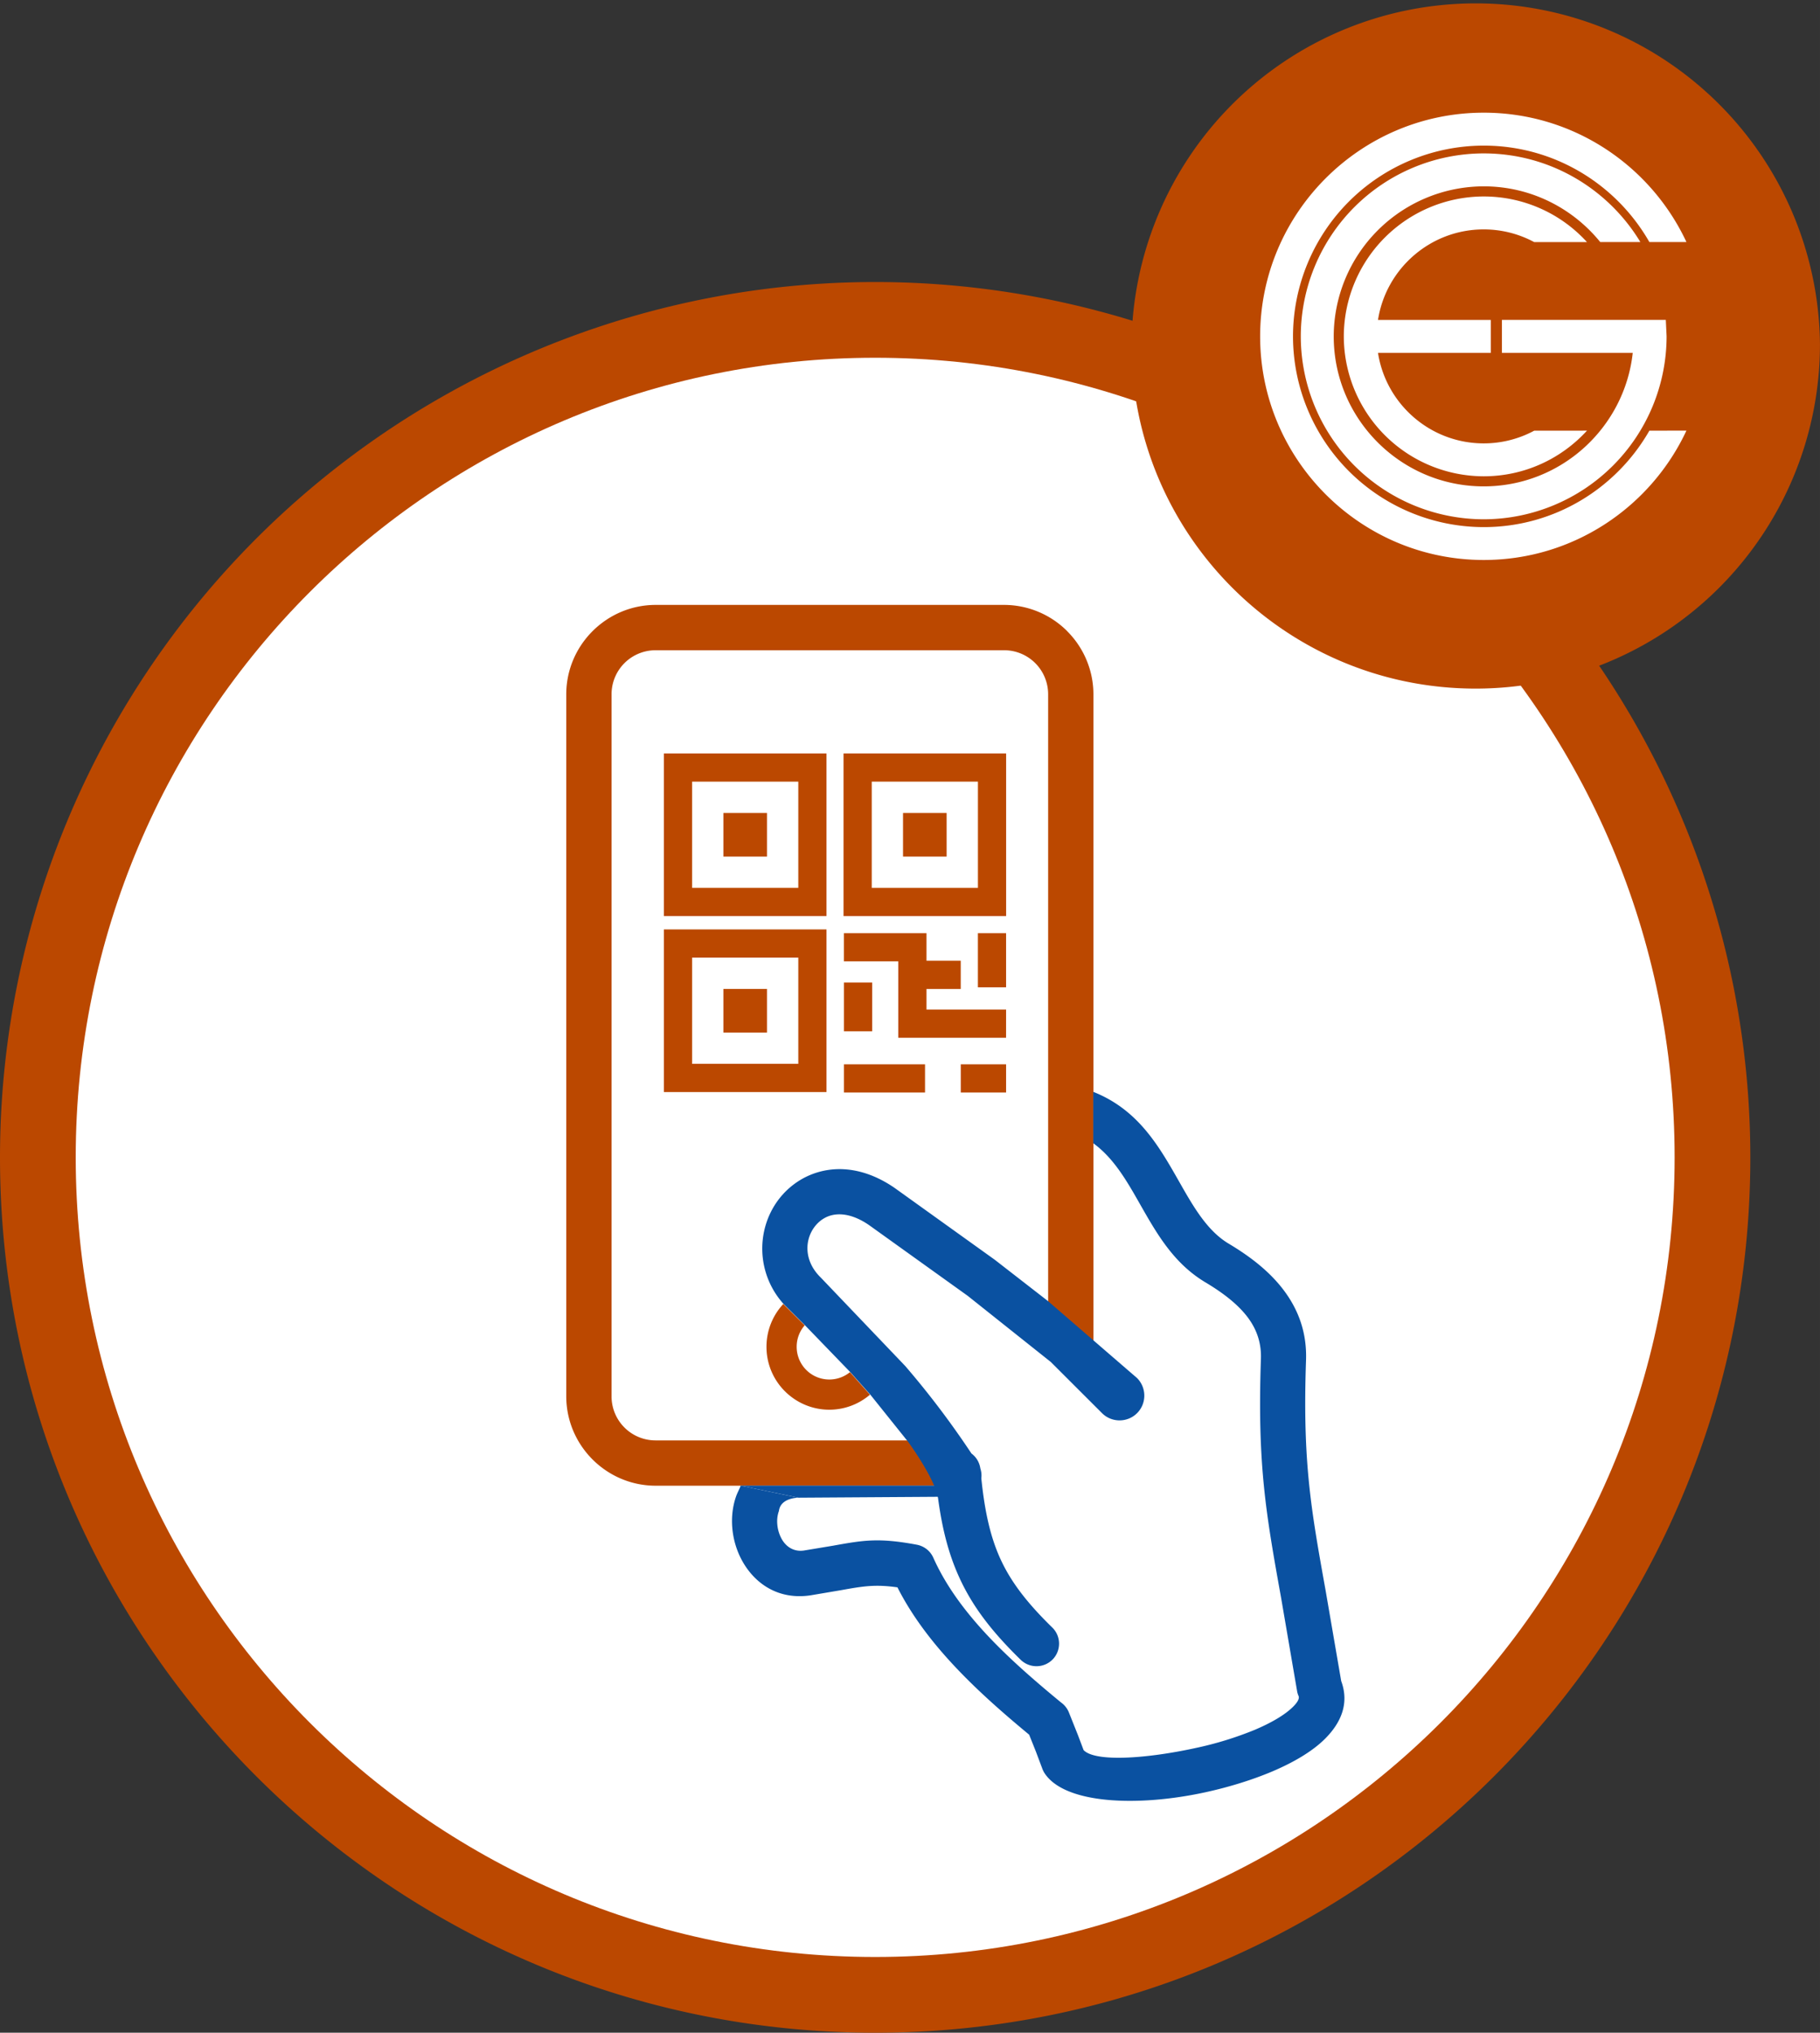
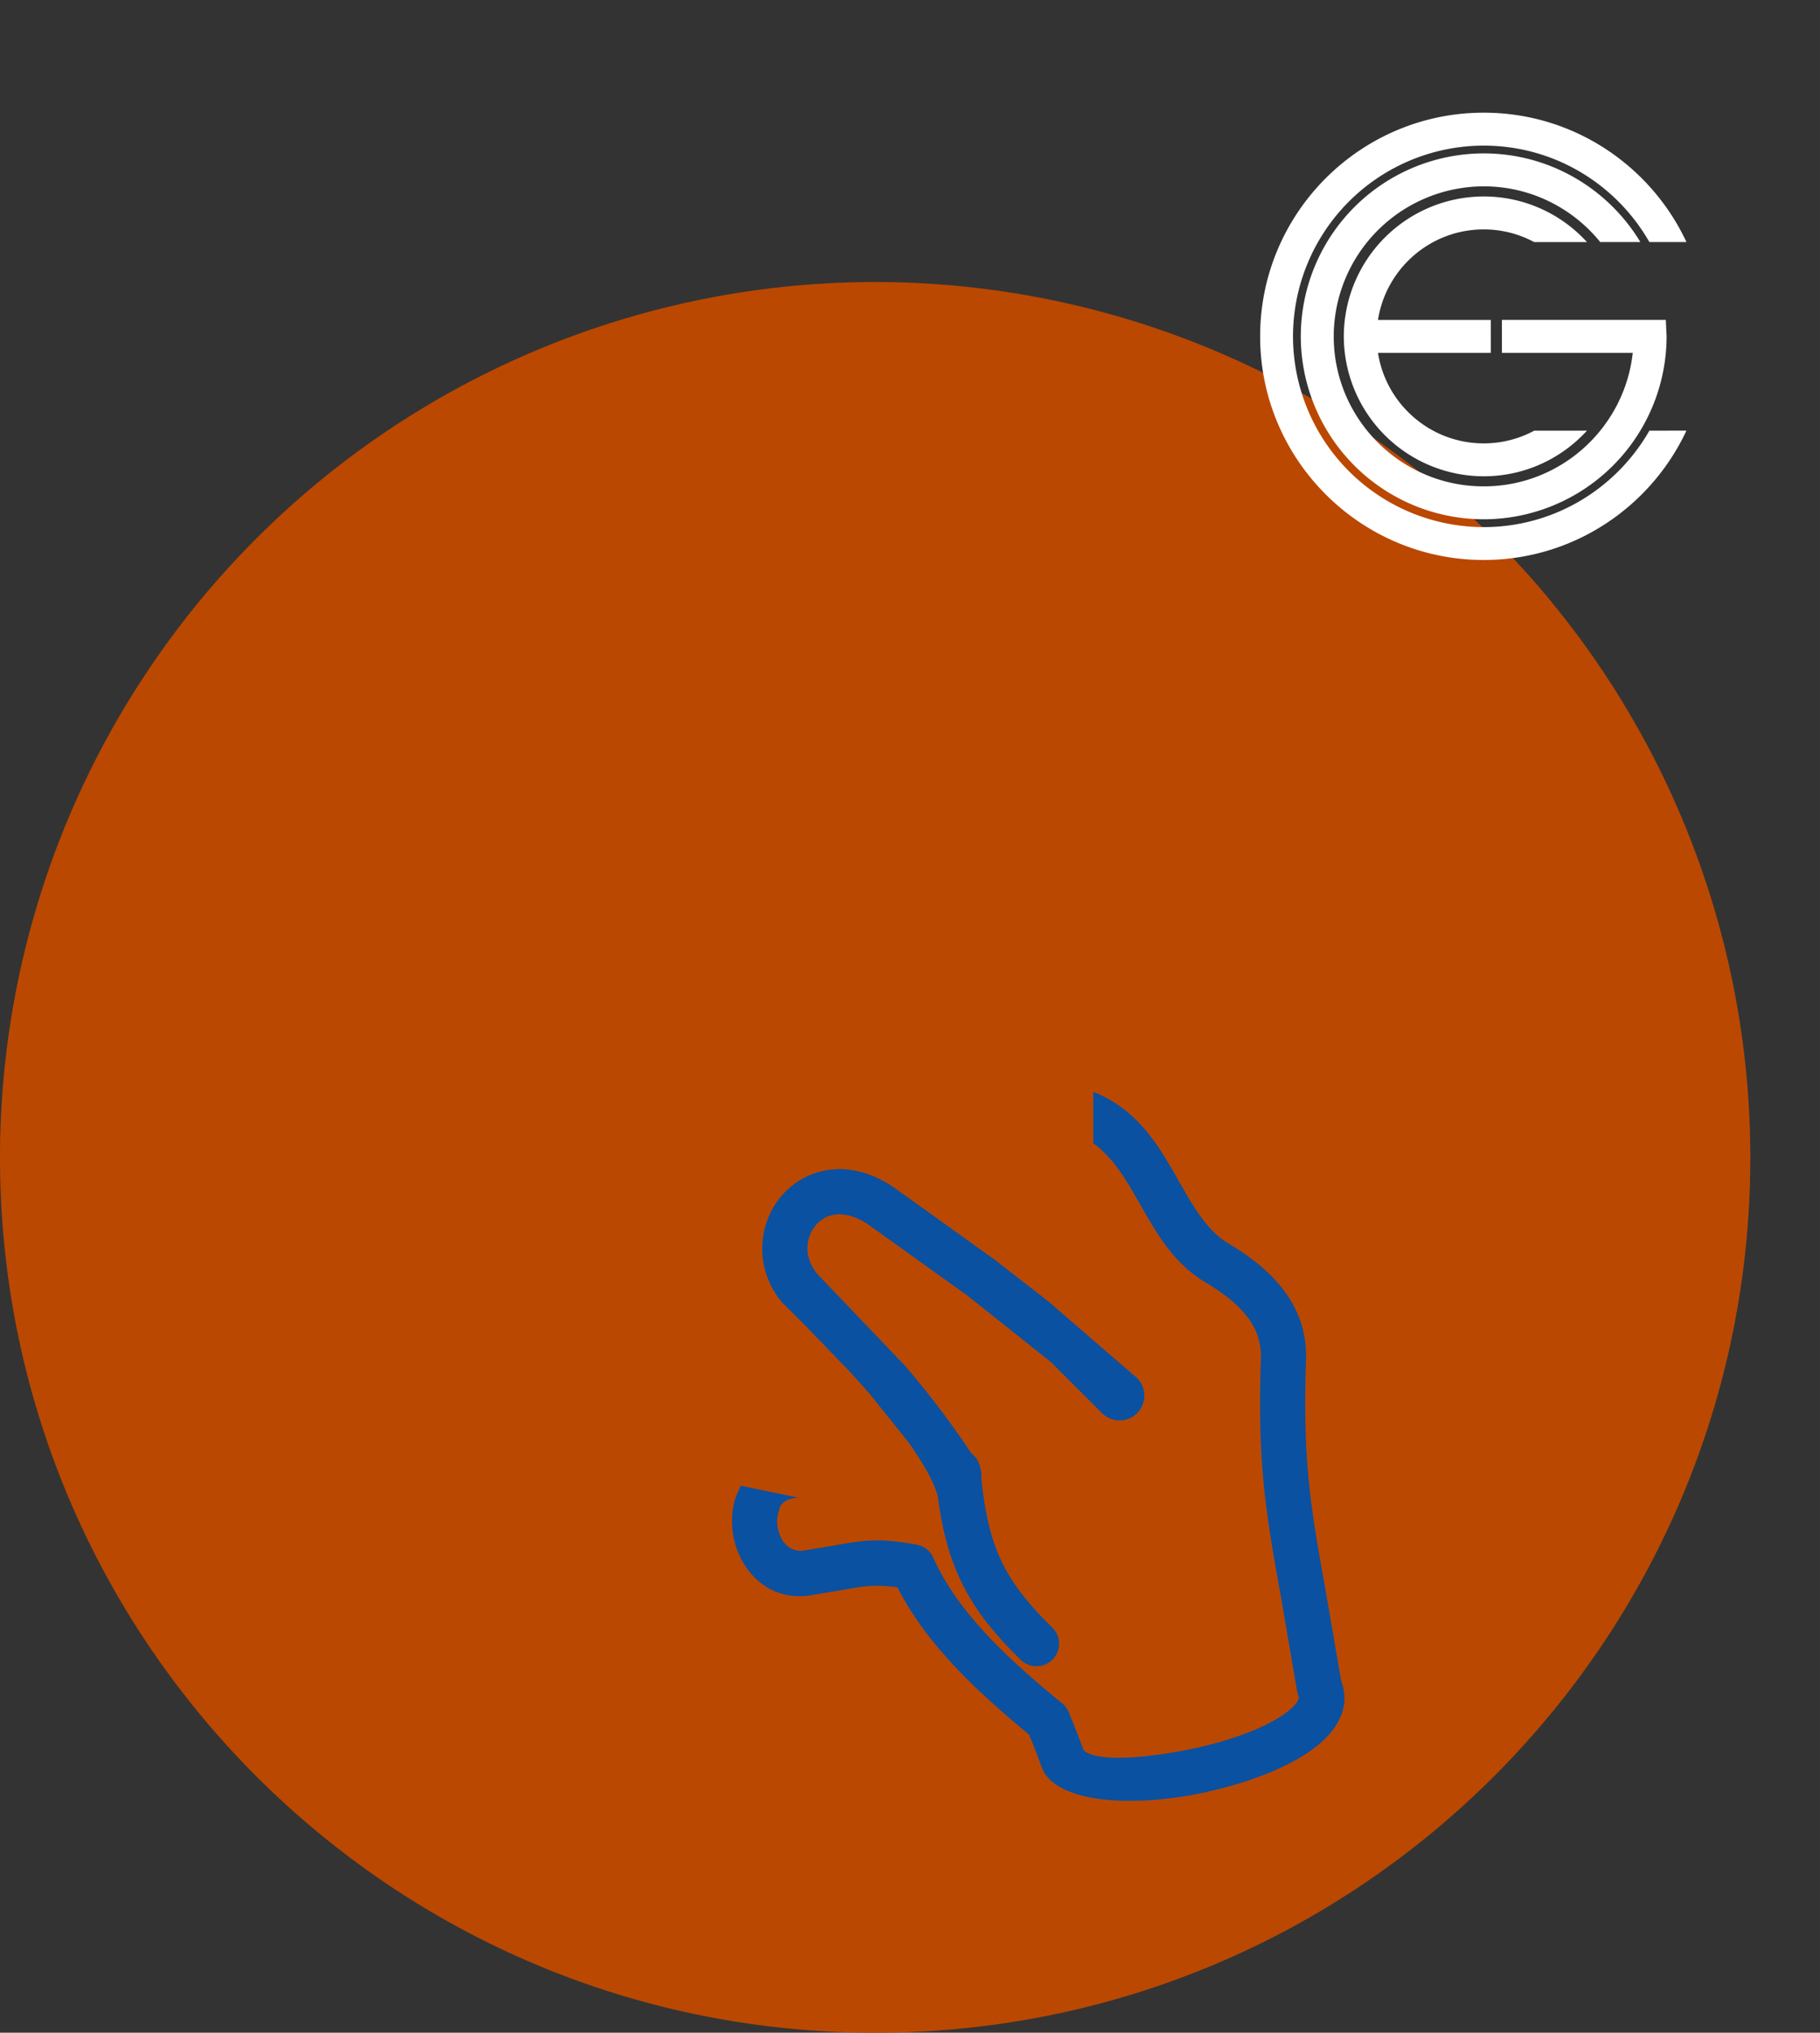
<svg xmlns="http://www.w3.org/2000/svg" width="203.218" height="226.923" viewBox="0 0 53.768 60.04">
  <rect x="0" y="0" width="53.768" height="60.04" fill="#333333" stroke="none" />
  <path d="M0 34.185A25.86 25.86 0 0 1 25.854 8.33 25.86 25.86 0 0 1 51.71 34.185c0 14.279-11.576 25.855-25.855 25.855S0 48.464 0 34.185" fill="#bb4800" />
-   <path d="M2.237 34.185c0-13.044 10.574-23.618 23.618-23.618s23.618 10.574 23.618 23.618-10.574 23.618-23.618 23.618S2.237 47.229 2.237 34.185" fill="#fff" />
-   <path d="M33.428 10.169a10.17 10.17 0 0 1 20.339 0 10.17 10.17 0 0 1-10.17 10.17c-5.617 0-10.17-4.553-10.17-10.17" fill="#bb4800" />
  <g fill="#fff">
    <path d="M48.727 12.721c-.971 1.699-2.8 2.848-4.894 2.848a5.64 5.64 0 0 1-5.634-5.634 5.64 5.64 0 0 1 5.634-5.634c2.094 0 3.923 1.149 4.894 2.848h1.095c-1.053-2.255-3.34-3.821-5.988-3.821-3.643 0-6.606 2.964-6.606 6.606s2.964 6.606 6.606 6.606c2.648 0 4.936-1.567 5.988-3.821zm-3.402 0a3.14 3.14 0 0 1-1.492.375c-1.577 0-2.889-1.161-3.123-2.674h3.332V9.45H40.71c.235-1.513 1.546-2.674 3.123-2.674a3.14 3.14 0 0 1 1.492.375h1.559a4.12 4.12 0 0 0-3.051-1.348A4.14 4.14 0 0 0 39.7 9.935a4.14 4.14 0 0 0 4.133 4.133c1.207 0 2.294-.52 3.051-1.348z" />
    <path d="M49.213 9.449h-4.842v.973h3.865c-.243 2.215-2.124 3.944-4.403 3.944-2.443 0-4.431-1.988-4.431-4.431a4.44 4.44 0 0 1 4.431-4.431c1.388 0 2.629.643 3.442 1.645h1.186c-.947-1.567-2.667-2.618-4.628-2.618a5.41 5.41 0 0 0-5.404 5.403 5.41 5.41 0 0 0 5.404 5.404 5.41 5.41 0 0 0 5.403-5.404l-.023-.486" />
  </g>
  <g fill="#bb4800">
    <path d="M24.933 32.27h2.395v-.833h-2.395zm0-1.808h.834V29.02h-.834zm4.79-2.9h-.833v1.601h.833zm0 2.257h-2.352v-.608h1.012v-.834h-1.012v-.815h-2.439v.833h1.605v2.257h3.185z" />
    <path d="M31.529 18.643a2.64 2.64 0 0 0-1.867-.776h-10.29c-.727 0-1.388.297-1.867.776s-.776 1.139-.776 1.867v20.73c0 .726.297 1.388.776 1.867s1.139.776 1.867.776h9.277l.148-.493-.57-.845h-8.856a1.3 1.3 0 0 1-1.304-1.304V20.51a1.3 1.3 0 0 1 1.304-1.304h10.29a1.3 1.3 0 0 1 1.304 1.304v18.881l.624.73.714-.221V20.51a2.64 2.64 0 0 0-.776-1.867m-1.804 12.794h-1.339v.833h1.339zm-8.352-.939h1.288V29.21h-1.288zm2.213-4.273h-3.137v-3.138h3.137zm.833-3.971h-4.804v4.804h4.804z" />
-     <path d="M27.966 24.013h-1.288v1.288h1.288zm-7.519 4.272h3.137v3.137h-3.137zm-.834 3.971h4.804v-4.804h-4.804zm9.278-6.031h-3.137v-3.138h3.137zm.833-3.971H24.92v4.804h4.804zm-7.065 1.759h-1.288v1.288h1.288z" />
  </g>
  <g fill="#0a51a1">
-     <path d="M23.591 44.237l4.793-.031.266-.325h-6.777z" />
    <path d="M23.012 44.629c-.045.122-.061.261-.048.399a1.08 1.08 0 0 0 .127.424c.126.229.355.391.662.345l.856-.142c.896-.161 1.345-.241 2.478-.029.208.04.394.177.486.384.368.826.935 1.584 1.591 2.286.664.709 1.431 1.371 2.182 1.989a.67.67 0 0 1 .232.294l.268.672.167.442c.341.353 1.824.26 3.298-.06a10.16 10.16 0 0 0 1.752-.537c.485-.205.886-.436 1.131-.677.129-.126.196-.237.173-.316-.024-.054-.042-.111-.05-.171l-.469-2.734c-.447-2.488-.705-3.923-.597-7.064.017-.484-.134-.886-.395-1.231-.292-.385-.731-.72-1.242-1.025-.939-.56-1.434-1.431-1.935-2.311-.384-.676-.773-1.36-1.382-1.8v-1.518c1.33.527 1.94 1.6 2.542 2.659.413.727.822 1.445 1.459 1.825.643.383 1.208.823 1.619 1.365.441.582.695 1.261.667 2.078-.104 3.006.145 4.389.576 6.788l.463 2.689c.235.634.022 1.212-.491 1.718-.369.363-.915.685-1.55.954-.605.255-1.294.466-1.986.616-2.006.435-4.156.341-4.741-.574-.029-.047-.052-.095-.069-.145l-.182-.484-.2-.501c-.75-.621-1.517-1.29-2.21-2.03-.666-.711-1.255-1.481-1.681-2.322-.672-.095-1.032-.03-1.668.084l-.899.152c-.949.142-1.649-.342-2.025-1.029-.157-.288-.255-.614-.285-.942-.031-.337.008-.678.122-.985l.026-.062.081-.175.015-.046 1.711.356s-.531-.007-.579.392m.138-6.114a2.44 2.44 0 0 1-.573-2.164c.08-.361.242-.697.468-.977s.528-.517.878-.665c.701-.297 1.588-.254 2.506.377l2.959 2.122 1.57 1.219 2.632 2.274c.287.286.288.75.004 1.036s-.75.288-1.036.003l-1.515-1.513-2.454-1.953-2.917-2.091c-.491-.337-.919-.379-1.231-.247-.138.059-.26.154-.356.273a1.05 1.05 0 0 0-.206.429c-.078.349.02.758.368 1.095l2.493 2.61c.688.799 1.326 1.635 1.96 2.588.139.103.235.258.262.44a.68.68 0 0 1 .034.207.89.89 0 0 1-.005.086c.101.987.269 1.736.565 2.383.32.698.805 1.314 1.53 2.023.264.256.269.678.013.943a.67.67 0 0 1-.943.013c-.843-.823-1.416-1.56-1.812-2.425-.315-.687-.509-1.435-.631-2.349-.092-.586-.882-1.663-.882-1.663l-1.118-1.395-.592-.665-1.337-1.383-.632-.63" />
  </g>
  <path d="M25.717 41.211l-.015-.017c-.325.277-.744.444-1.202.444-.511 0-.975-.209-1.311-.544s-.545-.8-.545-1.313a1.85 1.85 0 0 1 .497-1.265l.632.63a.96.96 0 0 0-.237.634c0 .267.108.508.282.683a.96.96 0 0 0 .683.283c.231 0 .444-.082.61-.217z" fill="#bb4800" />
  <defs />
</svg>